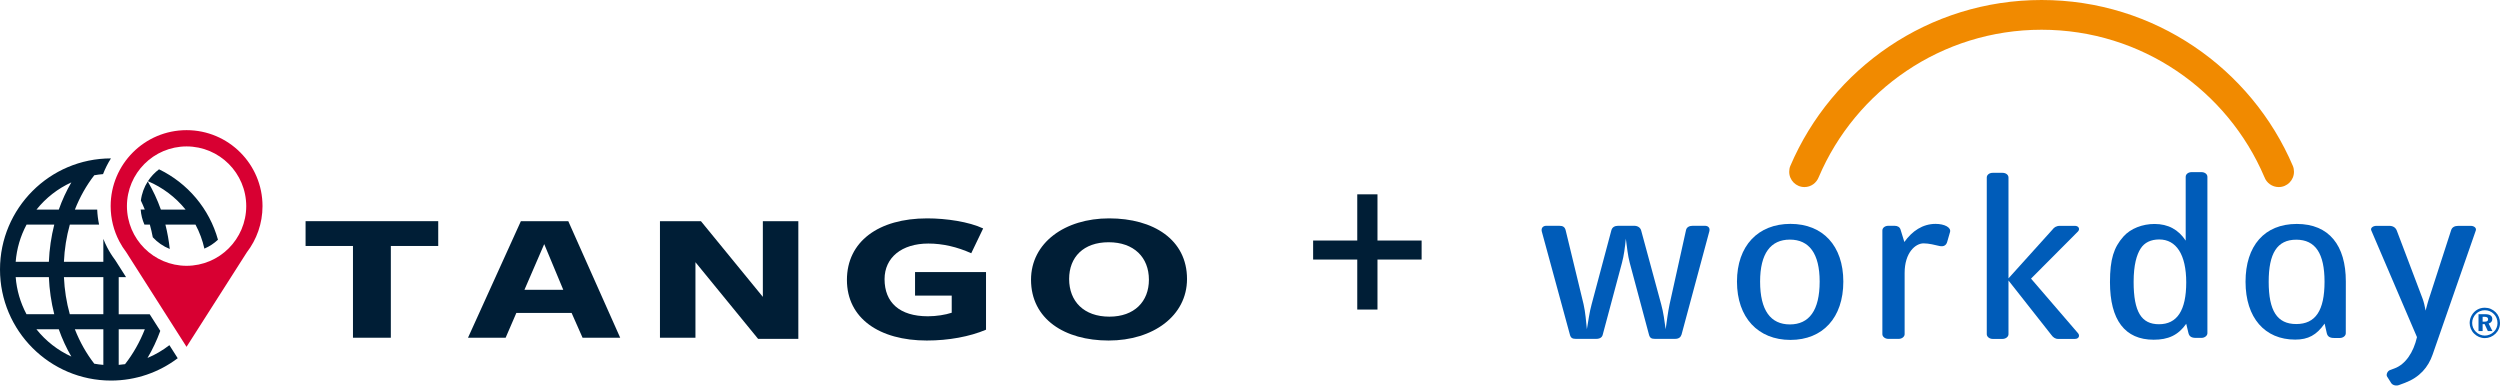
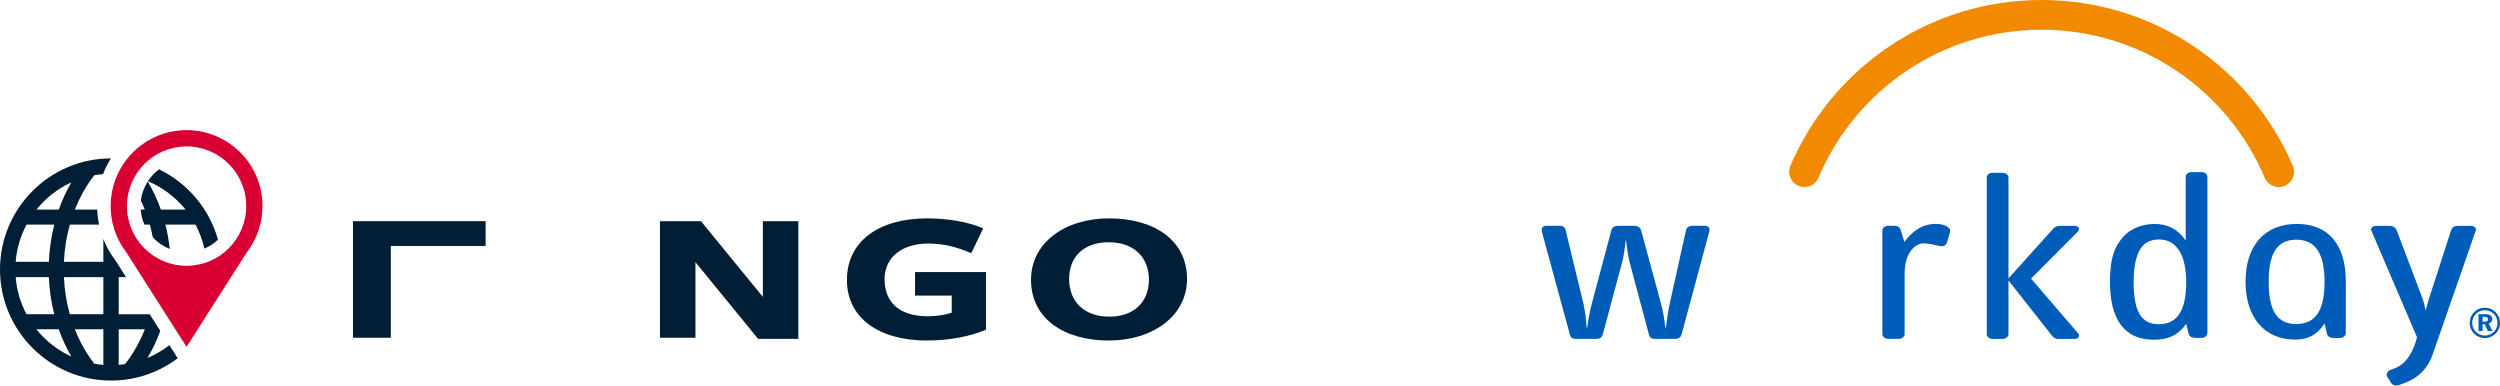
<svg xmlns="http://www.w3.org/2000/svg" id="Layer_1" viewBox="0 0 631.835 97.431">
-   <path d="M98.778,62.166v23.189h-9.57v-23.189h-11.978v-6.269h33.527v6.269h-11.979Z" fill="#001e36" />
-   <path d="M156.743,85.355h-9.51l-2.769-6.269h-13.965l-2.709,6.269h-9.51l13.364-29.458h11.978l13.121,29.458ZM137.542,61.694l-4.995,11.548h9.811l-4.816-11.548Z" fill="#001e36" />
+   <path d="M98.778,62.166v23.189h-9.57v-23.189v-6.269h33.527v6.269h-11.979Z" fill="#001e36" />
  <path d="M192.797,55.897h8.969v29.741h-10.172l-15.83-19.372v19.089h-8.969v-29.458h10.354l15.649,19.135v-19.135Z" fill="#001e36" />
  <path d="M234.27,86.063c-12.038,0-20.223-5.609-20.223-15.32,0-9.661,7.944-15.553,20.285-15.553,4.814,0,10.534.849,14.145,2.545l-3.01,6.269c-3.551-1.603-7.222-2.451-10.835-2.451-6.741,0-11.074,3.536-11.074,9.004,0,5.89,3.792,9.379,10.954,9.379,2.166,0,4.455-.378,6.019-.897v-4.336h-9.269v-5.939h17.937v14.564c-4.093,1.744-9.45,2.735-14.928,2.735Z" fill="#001e36" />
  <path d="M280.198,86.063c-11.136,0-19.623-5.422-19.623-15.367,0-9.332,8.547-15.507,19.743-15.507s19.682,5.373,19.682,15.318c0,9.333-8.606,15.555-19.802,15.555ZM280.198,61.223c-6.38,0-9.993,3.771-9.993,9.285,0,5.657,3.732,9.522,10.172,9.522,6.32,0,9.993-3.818,9.993-9.333,0-5.656-3.792-9.474-10.172-9.474Z" fill="#001e36" />
  <path d="M47.144,87.656l15.228-23.871c2.489-3.238,3.974-7.291,3.975-11.692-.002-10.605-8.592-19.2-19.19-19.201-10.599.001-19.189,8.596-19.19,19.201.001,3.199.787,6.213,2.171,8.866l-.003-.001.009.016c.513.979,1.104,1.909,1.771,2.78l15.228,23.903ZM47.157,37.005c8.327.015,15.062,6.756,15.077,15.088-.015,8.33-6.75,15.07-15.077,15.086-8.327-.015-15.062-6.756-15.077-15.086.015-8.332,6.75-15.073,15.077-15.088" fill="#d80032" />
  <path d="M40.187,42.79c-1.1.83-2.052,1.844-2.803,3.004,3.689,1.555,6.986,4.035,9.514,7.171h-6.241c-.893-2.513-2.005-4.892-3.313-7.105-.913,1.431-1.523,3.069-1.74,4.83.35.742.683,1.499.989,2.275h-1.04c.103,1.343.428,2.623.95,3.802h1.369c.295,1.052.532,2.123.742,3.203,1.183,1.282,2.645,2.3,4.292,2.954-.232-2.09-.591-4.151-1.101-6.157h7.602c1.032,1.933,1.779,3.963,2.247,6.068,1.28-.541,2.436-1.311,3.436-2.247-2.182-7.847-7.687-14.324-14.903-17.799ZM42.811,87.237c-1.696,1.312-3.556,2.407-5.534,3.229,1.276-2.138,2.354-4.433,3.232-6.844l-2.678-4.205h-7.829v-9.37h1.861l-2.764-4.339c-.743-.984-1.411-2.041-1.988-3.144-.372-.713-.697-1.447-.991-2.193v5.793h-9.963c.142-3.217.642-6.373,1.491-9.396h7.396c-.265-1.252-.424-2.524-.476-3.802h-5.638c1.259-3.189,2.903-6.104,4.896-8.674.733-.132,1.476-.227,2.218-.29.537-1.396,1.208-2.725,1.996-3.972C12.576,40.042 0,52.632 0,68.106 0,83.586,12.587,96.181,28.06,96.181c6.32,0,12.158-2.103,16.855-5.645l-.661-1.037-1.442-2.263ZM18.034,46.095c-1.252,2.151-2.315,4.451-3.173,6.87h-5.637c2.381-2.967,5.383-5.305,8.811-6.87ZM6.712,56.768h7.002c-.774,3.046-1.231,6.199-1.363,9.396H3.964c.262-3.307,1.185-6.463,2.748-9.396ZM6.698,79.417c-1.557-2.928-2.475-6.073-2.734-9.37h8.387c.132,3.182.586,6.328,1.356,9.37h-7.009ZM9.203,83.217h5.649c.857,2.425,1.923,4.737,3.182,6.899-3.439-1.571-6.449-3.92-8.831-6.899ZM26.12,92.217c-.768-.063-1.537-.162-2.294-.297-1.998-2.574-3.646-5.498-4.908-8.702h7.202v9ZM26.12,79.417h-8.48c-.843-3.014-1.341-6.16-1.483-9.37h9.963v9.37ZM31.606,92.036c-.524.076-1.06.137-1.604.181v-9h6.603c-1.281,3.253-2.96,6.214-5,8.819Z" fill="#001e36" />
  <path d="M459.669,44.733c9.326-21.878,31.024-37.216,56.309-37.216,25.282,0,46.985,15.339,56.305,37.219l.004-.003c.536,1.486,1.957,2.544,3.624,2.544,2.129,0,3.853-1.727,3.853-3.853,0-.517-.083-1.004-.269-1.456v-.003c-10.523-24.671-35.003-41.965-63.517-41.965-28.512,0-52.985,17.283-63.51,41.95-.193.449-.274.957-.274,1.474,0,2.126,1.724,3.853,3.853,3.853,1.667,0,3.045-1.046,3.622-2.544Z" fill="#f18a00" />
  <path d="M424.979,84.573c-.21.654-.702,1.067-1.616,1.067h-5.136c-.842,0-1.264-.237-1.476-1.067l-4.857-18.138c-.493-1.837-.703-3.971-.989-6.108-.211,2.136-.491,4.329-.981,6.108l-4.855,18.138c-.142.654-.702,1.067-1.618,1.067h-5.209c-.843,0-1.264-.237-1.475-1.067l-7.106-26.081c-.21-.891.349-1.427,1.124-1.427h3.307c.913,0,1.407.299,1.617,1.187l4.508,18.616c.485,2.132.63,4.329.842,6.339.35-1.958.632-4.263,1.194-6.279l4.998-18.734c.21-.773.845-1.13,1.692-1.13h4.076c.842,0,1.55.42,1.758,1.187l5.066,18.677c.564,2.016.846,4.268,1.125,6.279.281-1.958.564-4.263.986-6.279l4.151-18.734c.141-.773.842-1.13,1.69-1.13h3.096c.774,0,1.337.478,1.124,1.366l-7.036,26.141Z" fill="#005cb9" />
-   <path d="M452.502,85.908c-8.158,0-13.509-5.609-13.509-14.74,0-9.073,5.351-14.587,13.509-14.587,8.166,0,13.368,5.514,13.368,14.587,0,9.131-5.202,14.74-13.368,14.74ZM452.364,60.558c-4.854,0-7.527,3.493-7.527,10.611,0,7.296,2.673,10.823,7.527,10.823,4.855,0,7.526-3.527,7.526-10.823,0-7.117-2.671-10.611-7.526-10.611Z" fill="#005cb9" />
  <path d="M492.131,61.092c-.21.831-.842,1.362-2.042,1.062-.984-.231-2.599-.649-3.936-.649-2.041,0-4.789,2.321-4.789,7.478v15.476c0,.649-.7,1.183-1.474,1.183h-2.677c-.769,0-1.475-.534-1.475-1.183v-26.205c0-.71.706-1.187,1.475-1.187h1.621c.704,0,1.268.299,1.478.893l.984,3.199c1.973-2.784,4.643-4.577,7.88-4.577,2.25,0,4.013.894,3.657,2.082l-.702,2.429Z" fill="#005cb9" />
  <path d="M556.408,85.393h-1.476c-1.056,0-1.62-.36-1.83-1.187l-.568-2.376c-2.034,2.901-4.568,4.029-8.226,4.029-7.248,0-11.046-4.949-11.046-14.548,0-5.871.984-8.776,3.378-11.501,1.828-2.077,4.856-3.207,7.878-3.207,3.448,0,6.048,1.424,7.88,4.211v-16.122c0-.715.704-1.188,1.478-1.188h2.532c.774,0,1.478.473,1.478,1.188v39.514c0,.652-.704,1.187-1.478,1.187ZM545.713,60.519c-2.112,0-3.728.767-4.708,2.307-.988,1.546-1.764,4.092-1.764,8.421,0,7.588,1.974,10.698,6.404,10.698,4.572,0,6.89-3.459,6.89-10.576,0-7.06-2.534-10.849-6.822-10.849Z" fill="#005cb9" />
  <path d="M524.424,85.656h-4.29c-.706,0-1.27-.415-1.688-1.009l-10.834-13.757v13.578c0,.652-.706,1.187-1.482,1.187h-2.532c-.772,0-1.474-.536-1.474-1.187v-39.604c0-.71.702-1.183,1.474-1.183h2.532c.776,0,1.482.473,1.482,1.183v25.489l11.165-12.382c.348-.476.91-.891,1.828-.891h3.796c.986,0,1.336.831.776,1.422l-11.867,11.914,11.888,13.814c.496.593.212,1.424-.774,1.424Z" fill="#005cb9" />
  <path d="M599.308,58.253c-.291-.646.447-1.172,1.266-1.172h3.312c.884,0,1.552.411,1.855,1.172l6.546,17.271c.301.822.594,2.048.742,2.983.225-.878.668-2.576,1.185-4.037l5.265-16.274c.221-.763.893-1.115,1.788-1.115h3.192c.812,0,1.484.526,1.258,1.172l-10.911,31.355c-1.115,3.211-3.27,5.735-6.983,7.144l-1.559.578c-.662.237-1.555.058-1.93-.52l-1.035-1.641c-.299-.467.072-1.403.744-1.644l1.109-.411c2.778-1.009,4.818-4.042,5.7-7.91l-11.541-26.95Z" fill="#005cb9" />
  <path d="M580.473,56.597c-8.169,0-12.949,5.531-12.949,14.608,0,9.149,4.901,14.624,12.539,14.624h.009c3.278,0,5.395-1.134,7.437-4.048l.554,2.45c.208.835.778,1.187,1.836,1.187h1.476c.778,0,1.484-.531,1.484-1.187l.013-13.1v-.005c0-9.079-4.216-14.53-12.399-14.53ZM580.337,81.897c-4.863,0-6.962-3.388-6.962-10.692,0-7.128,2.099-10.627,6.962-10.627,4.861,0,7.153,3.499,7.153,10.627,0,7.304-2.292,10.692-7.153,10.692Z" fill="#005cb9" />
  <path d="M629.491,78.068c.467.197.887.486,1.257.854.35.357.624.772.804,1.224.189.467.284.952.284,1.469,0,.528-.095,1.012-.295,1.48-.189.473-.466.872-.835,1.235-.369.358-.791.634-1.256.834-.464.192-.952.287-1.457.287-.509,0-1.003-.106-1.469-.295-.465-.202-.889-.499-1.256-.867-.36-.361-.623-.773-.812-1.225-.193-.467-.29-.941-.29-1.448,0-.35.053-.686.14-1.028.095-.326.231-.652.422-.97.35-.581.804-1.033,1.372-1.362.573-.328,1.204-.486,1.892-.486.526,0,1.026.095,1.499.297ZM626.786,78.639c-.382.147-.717.38-1.012.675-.32.306-.549.665-.721,1.064-.167.395-.252.804-.252,1.228,0,.423.074.833.231,1.214.159.381.392.728.689,1.023.305.309.655.552,1.046.72.39.168.799.252,1.224.252.411,0,.812-.084,1.203-.241.39-.158.749-.389,1.067-.696.295-.284.526-.623.694-1.012.163-.381.246-.783.246-1.196,0-.454-.076-.875-.233-1.264-.15-.383-.382-.733-.676-1.038-.318-.318-.657-.56-1.046-.72-.388-.158-.804-.244-1.245-.244-.437,0-.846.079-1.217.237ZM628.077,79.406c.598,0,1.056.108,1.361.309.305.211.452.505.452.921,0,.284-.081.515-.242.714-.168.202-.399.34-.685.413l.952,1.903h-1.152l-.812-1.742h-.507v1.742h-1.039v-4.26h1.673ZM627.443,81.298h.507c.305,0,.526-.053.664-.148.138-.095.212-.241.212-.452,0-.213-.074-.373-.221-.478-.161-.105-.392-.158-.708-.158h-.454v1.236Z" fill="#005cb9" />
-   <path d="M348.136,60.789h11.154v4.808h-11.154v12.638h-5.11v-12.638h-11.154v-4.808h11.154v-11.676h5.11v11.676Z" fill="#001e36" />
</svg>